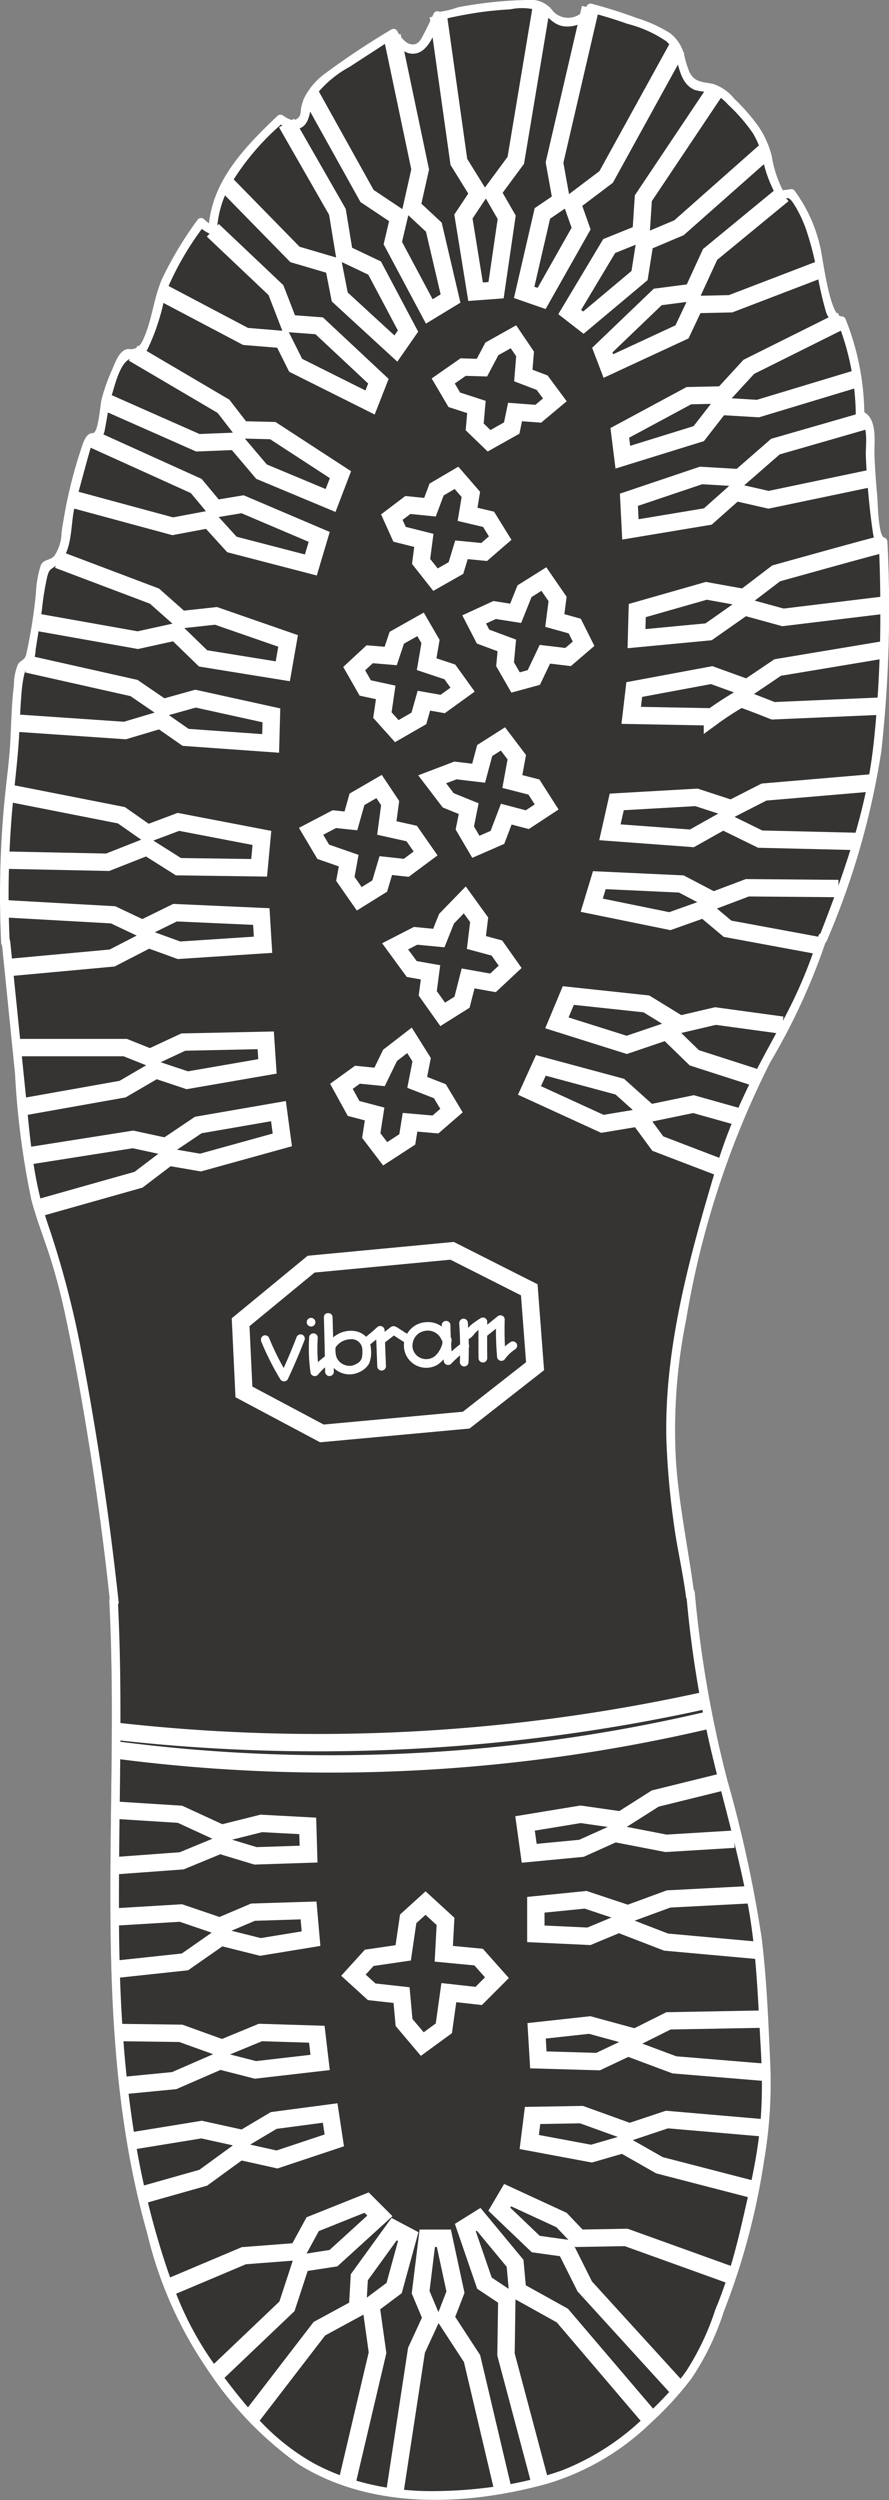
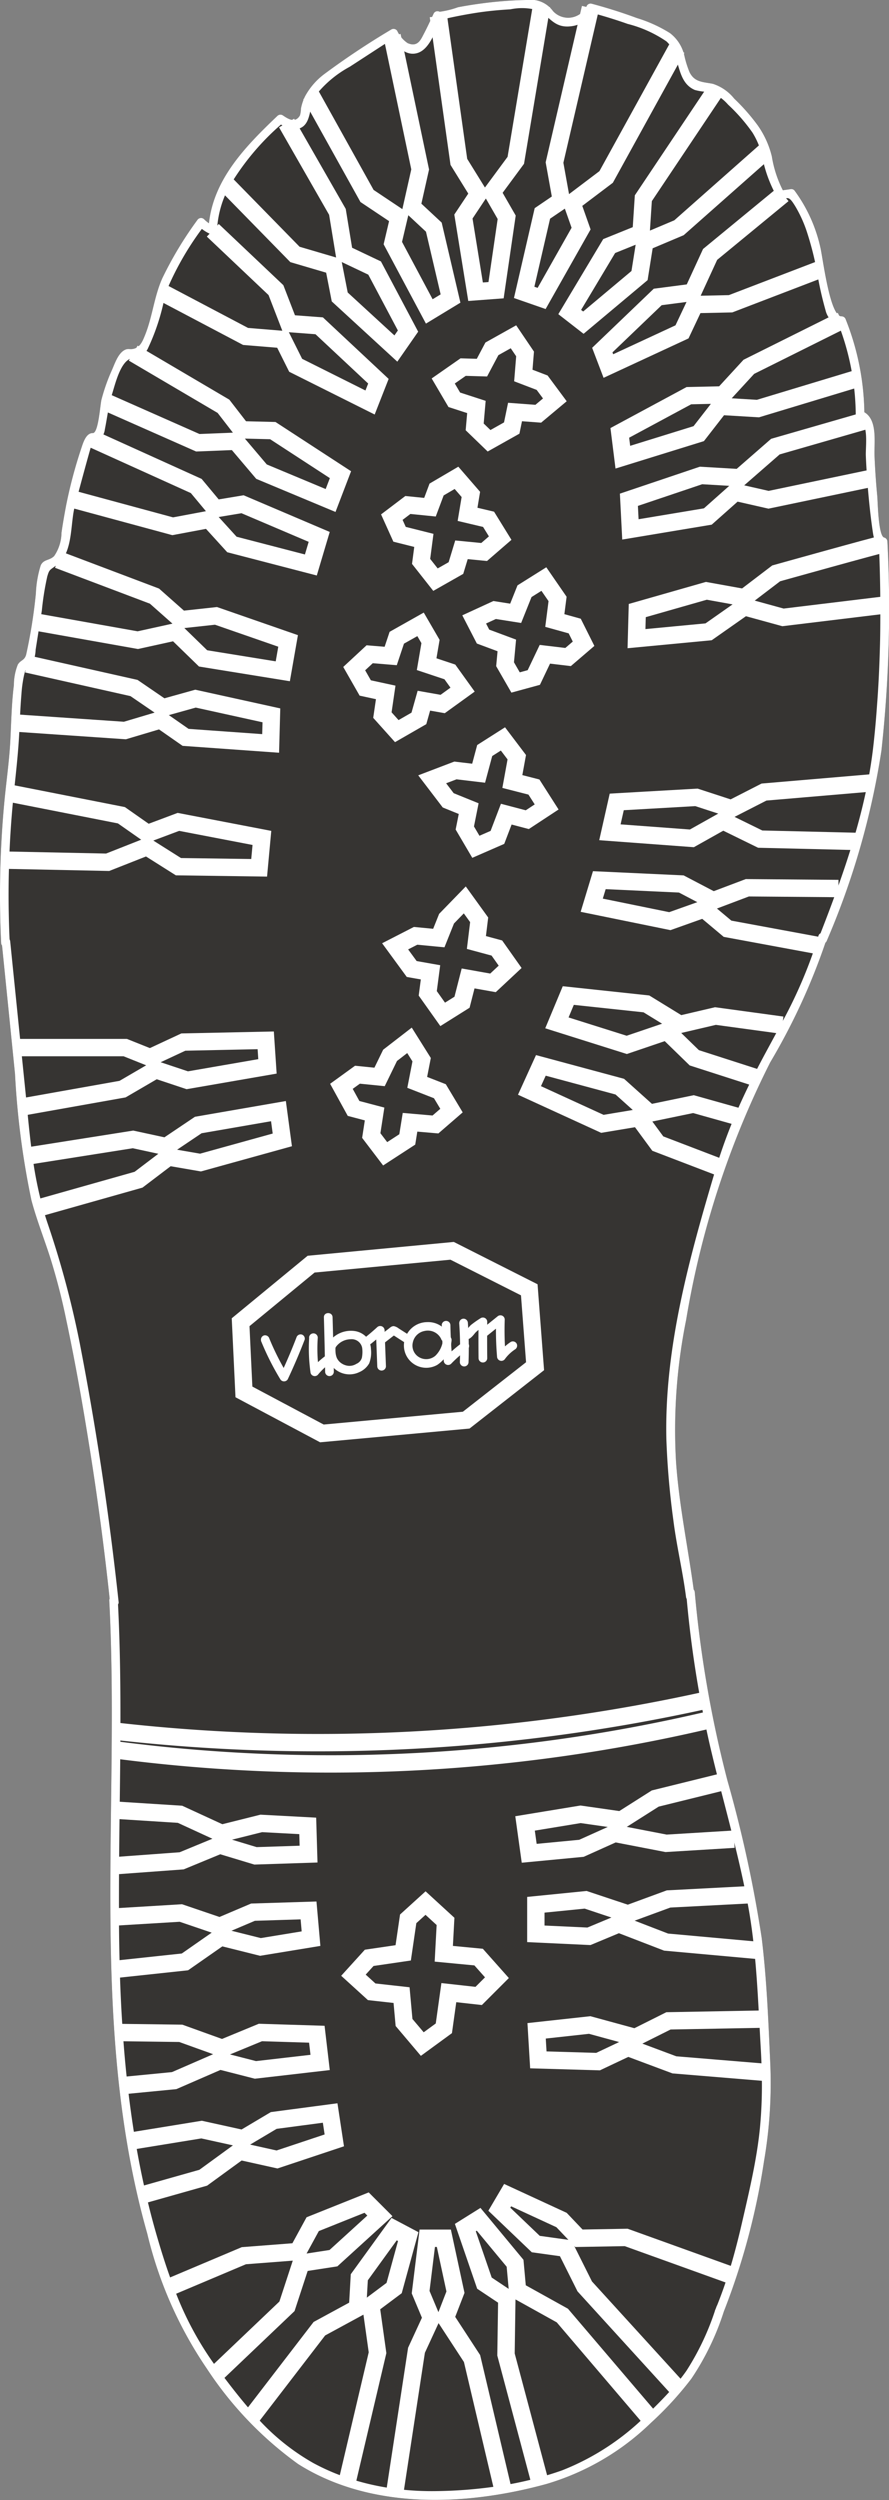
<svg xmlns="http://www.w3.org/2000/svg" id="rugged_sole" data-name="rugged sole" width="51.22" height="143.99" viewBox="0 0 51.22 143.99">
  <rect x="0" y="0" width="51.22" height="143.99" fill="#808080" stroke="none" />
  <defs>
    <style>
      .cls-1, .cls-5 {
        fill: none;
      }

      .cls-2 {
        clip-path: url(#clip-path);
      }

      .cls-3 {
        fill: #363432;
      }

      .cls-4 {
        fill: #fff;
      }

      .cls-5 {
        stroke: #fff;
        stroke-miterlimit: 10;
      }
    </style>
    <clipPath id="clip-path">
      <rect id="Rectangle_106" data-name="Rectangle 106" class="cls-1" width="51.22" height="143.99" />
    </clipPath>
  </defs>
  <g id="charcoal_rugged_sole" data-name="charcoal rugged sole">
    <g id="Group_97" data-name="Group 97" class="cls-2">
      <path id="Path_9187" data-name="Path 9187" class="cls-3" d="M50.783,43.229a44.716,44.716,0,0,1-3.147,10.954.25.25,0,0,1-.08.112,36.65,36.65,0,0,1-3.18,6.891,51.6,51.6,0,0,0-4.844,14.829,31.944,31.944,0,0,0-.584,8.168c.172,2.491.684,4.907,1.018,7.37a.249.249,0,0,1,.062.152,66.686,66.686,0,0,0,1.884,10.854,73.525,73.525,0,0,1,1.972,9.059c.294,2.378.384,4.8.492,7.19a26.477,26.477,0,0,1-.359,5.67,40.006,40.006,0,0,1-2.314,8.655A15.241,15.241,0,0,1,39.837,137a19.261,19.261,0,0,1-2.341,2.558,14.537,14.537,0,0,1-6.01,3.514c-4.62,1.268-10.105,1.507-14.305-1.143a20.856,20.856,0,0,1-5.271-5.508,23.434,23.434,0,0,1-3.427-7.767c-3.367-11.88-1.56-24.313-2.189-36.465a.228.228,0,0,1,.022-.11q-.464-4.3-1.138-8.57c-.4-2.5-.834-5-1.36-7.472a36.49,36.49,0,0,0-.926-3.594c-.352-1.1-.784-2.181-1.081-3.3a47.26,47.26,0,0,1-.948-7.29Q.49,58.155.118,54.46a.24.24,0,0,1-.052-.142,57.379,57.379,0,0,1,.182-8.1C.355,45.076.52,43.941.587,42.8.65,41.685.66,40.569.8,39.463a3.2,3.2,0,0,1,.227-1.178c.17-.28.377-.222.482-.579a29.6,29.6,0,0,0,.559-3.519,6.258,6.258,0,0,1,.28-1.62c.175-.362.5-.26.774-.534a2.43,2.43,0,0,0,.422-1.34c.075-.527.162-1.053.267-1.575A26.919,26.919,0,0,1,4.665,25.9c.122-.364.285-.973.706-.948l.017-.007c.294-.1.389-1.63.462-1.914A10.752,10.752,0,0,1,6.462,21.3c.16-.359.347-.931.721-1.136.207-.11.285-.022.5-.067.4-.082.542-.454.674-.779.434-1.063.527-2.224,1-3.287a21.248,21.248,0,0,1,2.017-3.352.253.253,0,0,1,.389-.05,2.03,2.03,0,0,0,.282.235C12.32,10.3,14.186,8.4,15.988,6.682a.253.253,0,0,1,.3-.04c.26.175.706.514,1,.01a1.5,1.5,0,0,0,.057-.389,2.73,2.73,0,0,1,.242-.721,3.964,3.964,0,0,1,1.1-1.268A45.225,45.225,0,0,1,22.549,1.7a.253.253,0,0,1,.339.087,1.733,1.733,0,0,0,.594.7c.581.257.764-.2.931-.522.2-.392.392-.791.577-1.193a.249.249,0,0,1,.337-.09,5.068,5.068,0,0,0,1.058-.26c.422-.08.846-.15,1.27-.207A22.8,22.8,0,0,1,30.361,0a1.588,1.588,0,0,1,1.5.644A1.183,1.183,0,0,0,33.8.331a.252.252,0,0,1,.28-.115c.881.235,1.749.5,2.6.824a7.967,7.967,0,0,1,1.912.869A2.263,2.263,0,0,1,39.428,3.2a5.631,5.631,0,0,0,.3.961c.3.591.786.554,1.348.669a2.6,2.6,0,0,1,1.223.849,11.584,11.584,0,0,1,1.355,1.527,5.247,5.247,0,0,1,.821,1.8,6.615,6.615,0,0,0,.634,1.949l.422-.06a.248.248,0,0,1,.242.065,8.692,8.692,0,0,1,1.495,3.274c.14.557.552,4.036,1.225,3.981a.255.255,0,0,1,.24.182,15.045,15.045,0,0,1,1.066,5.343c.781.454.554,1.779.586,2.521q.049,1.168.16,2.333c.032.344.067,2.3.4,2.363a.251.251,0,0,1,.182.24,75.057,75.057,0,0,1-.344,12.029" transform="translate(0 -0.001)" />
      <path id="Path_9188" data-name="Path 9188" class="cls-4" d="M51.128,31.2a.251.251,0,0,0-.182-.24c-.337-.06-.372-2.019-.4-2.363q-.112-1.164-.16-2.333c-.032-.741.195-2.066-.586-2.521A15.045,15.045,0,0,0,48.729,18.4a.255.255,0,0,0-.24-.182c-.674.055-1.086-3.424-1.225-3.981a8.692,8.692,0,0,0-1.495-3.274.248.248,0,0,0-.242-.065l-.422.06a6.615,6.615,0,0,1-.634-1.949,5.247,5.247,0,0,0-.821-1.8A11.584,11.584,0,0,0,42.3,5.679a2.6,2.6,0,0,0-1.223-.849c-.562-.115-1.051-.077-1.348-.669a5.631,5.631,0,0,1-.3-.961A2.263,2.263,0,0,0,38.6,1.908a7.967,7.967,0,0,0-1.912-.869c-.854-.319-1.722-.589-2.6-.824a.252.252,0,0,0-.28.115,1.183,1.183,0,0,1-1.944.314A1.588,1.588,0,0,0,30.361,0a22.8,22.8,0,0,0-2.705.212c-.424.057-.849.127-1.27.207a5.068,5.068,0,0,1-1.058.26.249.249,0,0,0-.337.09c-.185.4-.372.8-.577,1.193-.167.317-.349.779-.931.522a1.733,1.733,0,0,1-.594-.7.253.253,0,0,0-.339-.087,45.225,45.225,0,0,0-3.868,2.573,3.964,3.964,0,0,0-1.1,1.268,2.73,2.73,0,0,0-.242.721,1.5,1.5,0,0,1-.057.389c-.289.5-.736.165-1-.01a.253.253,0,0,0-.3.04c-1.8,1.717-3.669,3.616-3.943,6.184a2.03,2.03,0,0,1-.282-.235.253.253,0,0,0-.389.05,21.248,21.248,0,0,0-2.017,3.352c-.474,1.063-.567,2.224-1,3.287-.132.324-.275.7-.674.779-.215.045-.292-.042-.5.067-.374.2-.562.776-.721,1.136a10.752,10.752,0,0,0-.611,1.727c-.072.285-.167,1.812-.462,1.914l-.017.007c-.422-.025-.584.584-.706.948a26.919,26.919,0,0,0-.851,3.219c-.1.522-.192,1.048-.267,1.575a2.43,2.43,0,0,1-.422,1.34c-.277.275-.6.172-.774.534a6.258,6.258,0,0,0-.28,1.62,29.6,29.6,0,0,1-.559,3.519c-.1.357-.312.3-.482.579A3.2,3.2,0,0,0,.8,39.463C.66,40.569.65,41.685.587,42.8.52,43.941.355,45.076.248,46.217a57.379,57.379,0,0,0-.182,8.1.24.24,0,0,0,.052.142q.374,3.695.746,7.39a47.26,47.26,0,0,0,.948,7.29c.3,1.123.729,2.2,1.081,3.3a36.49,36.49,0,0,1,.926,3.594c.527,2.476.963,4.974,1.36,7.472q.678,4.271,1.138,8.57a.228.228,0,0,0-.022.11c.629,12.152-1.178,24.585,2.189,36.465a23.434,23.434,0,0,0,3.427,7.767,20.856,20.856,0,0,0,5.271,5.508c4.2,2.65,9.686,2.411,14.305,1.143a14.537,14.537,0,0,0,6.01-3.514A19.261,19.261,0,0,0,39.837,137a15.241,15.241,0,0,0,1.867-3.866,40.006,40.006,0,0,0,2.314-8.655,26.477,26.477,0,0,0,.359-5.67c-.107-2.393-.2-4.812-.492-7.19a73.525,73.525,0,0,0-1.972-9.059,66.686,66.686,0,0,1-1.884-10.854.249.249,0,0,0-.062-.152c-.334-2.463-.846-4.879-1.018-7.37a31.944,31.944,0,0,1,.584-8.168,51.6,51.6,0,0,1,4.844-14.829,36.65,36.65,0,0,0,3.18-6.891.25.25,0,0,0,.08-.112,44.716,44.716,0,0,0,3.147-10.954A75.057,75.057,0,0,0,51.128,31.2m-.437,6.267c-.03,1.073-.082,2.146-.165,3.214q-.079,1.142-.207,2.279c-.082.726-.195,1.443-.332,2.151-.222,1.133-.509,2.246-.841,3.347-.272.913-.577,1.817-.9,2.715-.309.864-.636,1.725-.971,2.583a.228.228,0,0,0-.122.152c-.047.175-.1.349-.155.522a27.255,27.255,0,0,1-2.022,4.6c-.28.529-.567,1.053-.851,1.58q-.378.7-.734,1.405c-.372.741-.724,1.49-1.046,2.249a29.692,29.692,0,0,0-1.058,2.9c-.017.052-.032.107-.05.162-1.5,5.039-2.97,10.29-2.843,15.593a46.3,46.3,0,0,0,.4,4.625c.185,1.487.542,2.945.731,4.432a.273.273,0,0,0,.04.115q.266,2.965.809,5.895c.072.377.145.756.225,1.133q.187.932.409,1.859c.135.567.277,1.133.419,1.7.277,1.083.562,2.166.831,3.252.265,1.063.514,2.131.724,3.2.062.314.12.629.175.943.127.744.225,1.49.3,2.239.137,1.325.212,2.655.282,3.986.032.559.06,1.118.092,1.677.027.454.047.908.055,1.363a25.9,25.9,0,0,1-.1,3.2c-.032.332-.072.661-.12.993-.122.846-.287,1.685-.469,2.521-.14.644-.289,1.285-.437,1.927-.232,1.013-.489,2.014-.8,3q-.288.913-.646,1.807a.174.174,0,0,0-.027.052l-.045.122c-.015.035-.027.067-.042.1a.259.259,0,0,0-.015.055,15.1,15.1,0,0,1-1.635,3.432,10.1,10.1,0,0,1-.659.844c-.447.524-.936,1.018-1.42,1.495l-.195.19a14.375,14.375,0,0,1-4.872,3.2c-.447.16-.9.3-1.363.427a19.765,19.765,0,0,1-2.126.457,26.1,26.1,0,0,1-3.806.319,16.531,16.531,0,0,1-2.331-.132,14.36,14.36,0,0,1-2.733-.621,12.566,12.566,0,0,1-1.994-.864,12.928,12.928,0,0,1-3.429-2.825c-.706-.789-1.358-1.637-1.994-2.483-.05-.062-.1-.127-.145-.19a18.678,18.678,0,0,1-2.511-4.727c-.337-.893-.629-1.807-.9-2.735q-.371-1.262-.664-2.541c-.24-1.023-.442-2.051-.616-3.087q-.262-1.584-.442-3.182-.172-1.509-.272-3.025-.131-1.831-.177-3.666c-.01-.352-.017-.706-.025-1.061q-.019-.973-.022-1.947c0-.986,0-1.974.007-2.96q.011-1.58.032-3.16c.015-1.148.03-2.294.037-3.439q.007-.543.007-1.086c.01-2.448-.015-4.9-.137-7.342a.18.18,0,0,0,.035-.132Q6.032,84.79,4.6,77.391a53.887,53.887,0,0,0-1.874-6.978c-.1-.3-.192-.6-.275-.9a22.809,22.809,0,0,1-.589-2.97c-.13-.938-.222-1.884-.314-2.835-.027-.29-.055-.577-.085-.866l-.255-2.5Q.974,58.02.737,55.7l-.15-1.487a.3.3,0,0,0-.035-.107C.525,53.522.51,52.938.5,52.354Q.48,50.946.53,49.541q.06-1.8.24-3.6c.007-.067.015-.137.02-.2.13-1.248.275-2.486.329-3.741l.015-.332c.027-.557.052-1.113.1-1.67a7.412,7.412,0,0,1,.155-1.123c.1-.4.052-.215.287-.412a.748.748,0,0,0,.142-.155,2.013,2.013,0,0,0,.235-.888c.082-.514.162-1.028.245-1.545l.112-.706a16.255,16.255,0,0,1,.314-1.969c.112-.387.147-.364.439-.579a1.84,1.84,0,0,0,.367-.309.408.408,0,0,0,.042-.05c.569-.766.512-1.979.686-2.875.015-.077.067-.287.14-.572.292-1.111.908-3.369.933-3.369a.308.308,0,0,0,.28-.02.215.215,0,0,0,.072-.077.872.872,0,0,0,.357-.614c.1-.494.167-.986.272-1.475.04-.192.09-.387.15-.579.177-.572.459-1.764,1.028-2.012.187-.082.364-.045.544-.107.022-.01.045-.017.067-.03a1.17,1.17,0,0,0,.4-.419,12.479,12.479,0,0,0,1.018-3.165c.017-.052.035-.1.055-.155a17.06,17.06,0,0,1,2.056-3.609,2.264,2.264,0,0,0,.5.3.26.26,0,0,0,.3-.047.237.237,0,0,0,.072-.167,5.871,5.871,0,0,1,.686-2.486,14.568,14.568,0,0,1,3-3.609,1.99,1.99,0,0,0,.492.225.819.819,0,0,0,.794-.125c.409-.337.374-1.031.577-1.537a1.124,1.124,0,0,1,.1-.2,6.34,6.34,0,0,1,2-1.692c.816-.529,1.627-1.058,2.443-1.587.012.02.027.04.04.06.332.457.806.908,1.4.741.666-.19,1-1.126,1.268-1.777.017-.042.035-.085.05-.125a3.738,3.738,0,0,0,.494-.12q.8-.176,1.6-.3c.649-.1,1.3-.162,1.959-.2a3.29,3.29,0,0,1,1.74.107.87.87,0,0,1,.167.122c.507.469.831.841,1.595.746a1.7,1.7,0,0,0,.961-.439,1.545,1.545,0,0,0,.267-.327c.684.187,1.36.394,2.027.631A6.956,6.956,0,0,1,38.4,2.387a1.753,1.753,0,0,1,.447.676v0c.309.776.332,1.759,1.19,2.121a2.979,2.979,0,0,0,.771.107,1.329,1.329,0,0,1,.3.085,2.751,2.751,0,0,1,.841.651,10.083,10.083,0,0,1,1.408,1.615A4.55,4.55,0,0,1,43.893,8.9a7.614,7.614,0,0,0,.878,2.446.249.249,0,0,0,.072.072.263.263,0,0,0,.207.04c.319-.045.379-.127.6.165a4.228,4.228,0,0,1,.24.379,7.436,7.436,0,0,1,.572,1.27,18.063,18.063,0,0,1,.6,2.319s0,.01,0,.015a20.351,20.351,0,0,0,.5,2.259,1.247,1.247,0,0,0,.557.781.565.565,0,0,0,.2.057,14.738,14.738,0,0,1,.986,5.306.253.253,0,0,0,.327.235.447.447,0,0,1,.032.035c.364.447.2,1.512.222,1.982.017.444.045.886.077,1.33.022.334.052.669.082,1,.062.661.135,1.323.232,1.979.047.317.092.659.364.8V31.4c.047,1.158.077,2.321.08,3.484,0,.861,0,1.725-.03,2.586" transform="translate(0 -0.001)" />
      <path id="Path_9189" data-name="Path 9189" class="cls-5" d="M107.15,1.339l-1.484,8.9-1.356,1.837.831,1.443-.612,4.2-1.181.088-.7-4.33.874-1.312-1.137-1.837-1.181-8.4" transform="translate(-75.948 -1.005)" />
      <path id="Path_9190" data-name="Path 9190" class="cls-5" d="M124.824,1.821l-2.068,8.908.394,2.187-1.093.743-1.05,4.548,1.006.35,2.274-4.024-.525-1.487,1.968-1.487L129.8,4.169" transform="translate(-90.807 -1.367)" />
      <path id="Path_9191" data-name="Path 9191" class="cls-5" d="M139.919,20.867l-4.155,6.21-.131,2.012-1.837.743-2.274,3.8.787.612,3.236-2.712.306-1.924,1.968-.831,4.942-4.373" transform="translate(-98.698 -15.66)" />
      <path id="Path_9192" data-name="Path 9192" class="cls-5" d="M149.466,44.875l-4.2,3.455-1.006,2.187-2.012.262-3.193,3.061.35.918,4.242-1.968.743-1.574,2.055-.044,5.248-2.012" transform="translate(-104.353 -33.676)" />
      <path id="Path_9193" data-name="Path 9193" class="cls-5" d="M155.867,73.984l-5.345,2.663-1.487,1.618-1.968.044-3.98,2.143.175,1.4,4.373-1.356,1.224-1.575,2.187.131,5.642-1.706" transform="translate(-107.377 -55.52)" />
      <path id="Path_9194" data-name="Path 9194" class="cls-5" d="M158.792,97.1l-5.161,1.487-2.056,1.793-2.23-.131-4.155,1.4.087,1.706,4.461-.743,1.575-1.4,1.924.437,5.86-1.225" transform="translate(-108.956 -72.864)" />
      <path id="Path_9195" data-name="Path 9195" class="cls-5" d="M161.069,125.661c-.131,0-6.079,1.662-6.079,1.662l-1.837,1.4-2.187-.394-3.98,1.137-.044,1.618,4.155-.394,2.056-1.443,2.23.612,5.773-.7" transform="translate(-110.27 -94.3)" />
-       <path id="Path_9196" data-name="Path 9196" class="cls-5" d="M160.192,150.019l-6.035,1.006-1.749,1.181-2.055-.743-4.461.831-.175,1.487,4.679.087a17.339,17.339,0,0,1,1.618-1.05c.131,0,1.881.7,1.881.7l6.222-.269" transform="translate(-109.35 -112.579)" />
      <path id="Path_9197" data-name="Path 9197" class="cls-5" d="M155.854,180.686l-6.167.525-1.881.962-2.012-.656-4.592.262-.394,1.749,4.723.35,1.793-1.006,2.143,1.05,5.511.131" transform="translate(-105.668 -135.592)" />
      <path id="Path_9198" data-name="Path 9198" class="cls-5" d="M150.817,203.6l-5.248-.044-1.968.743-1.837-.962-4.723-.219-.437,1.443,4.5.918,1.968-.7,1.356,1.137,5.2.962" transform="translate(-102.511 -152.424)" />
      <path id="Path_9199" data-name="Path 9199" class="cls-5" d="M141.532,231.459l-3.849-.525-2.055.481-1.924-1.181-4.5-.481-.656,1.574,4.024,1.268,2.318-.787,1.574,1.531L140,234.477" transform="translate(-96.462 -172.414)" />
      <path id="Path_9200" data-name="Path 9200" class="cls-5" d="M134.174,248.805l-2.493-.7-2.537.525-1.706-1.531-4.548-1.225-.656,1.443,4.2,1.924,2.1-.35,1.093,1.487,3.542,1.356" transform="translate(-91.728 -184.512)" />
      <path id="Path_9201" data-name="Path 9201" class="cls-5" d="M76.444,8.25l1.618,7.7-.481,2.143,1.268,1.181.962,4.111-1.224.743-2.1-3.936.35-1.487L75,17.478l-3.236-5.817" transform="translate(-53.854 -6.191)" />
      <path id="Path_9202" data-name="Path 9202" class="cls-5" d="M55.637,28.4l2.93,5.117.394,2.405,1.749.831,1.924,3.63-.7,1.006L58.7,38.418l-.35-1.793-2.23-.656L52.138,31.9" transform="translate(-39.126 -21.314)" />
      <path id="Path_9203" data-name="Path 9203" class="cls-5" d="M40.34,53.147l3.638,3.446.743,1.924,1.749.131,3.411,3.192L49.4,63.066l-4.286-2.143-.743-1.487-2.143-.175-4.811-2.537" transform="translate(-28.079 -39.883)" />
      <path id="Path_9204" data-name="Path 9204" class="cls-5" d="M25.893,81.5l5.2,3.061,1.049,1.356,1.793.044L37.833,88.5l-.569,1.487-3.98-1.662L31.8,86.574l-2.187.087L24.275,84.3" transform="translate(-18.217 -61.16)" />
      <path id="Path_9205" data-name="Path 9205" class="cls-5" d="M17.746,101.3l5.992,2.712,1.093,1.312,1.574-.262,4.417,1.881-.481,1.618-4.548-1.181-1.312-1.443-2.1.394-5.816-1.575" transform="translate(-12.431 -76.02)" />
      <path id="Path_9206" data-name="Path 9206" class="cls-5" d="M9.465,129.165l5.554,2.1,1.531,1.356,2.012-.219,4.155,1.443-.306,1.749-4.592-.743-1.575-1.531-2.187.481-5.9-1.049" transform="translate(-6.118 -96.93)" />
      <path id="Path_9207" data-name="Path 9207" class="cls-5" d="M3.992,153.237l6.165,1.384,1.662,1.137,1.881-.525,4.373.962-.044,1.618-4.9-.35-1.443-1.006-2.055.612-6.385-.437" transform="translate(-2.436 -114.994)" />
      <path id="Path_9208" data-name="Path 9208" class="cls-5" d="M1.44,183.04l6.468,1.274,1.5,1.051,1.784-.669,4.811.924-.159,1.721-4.651-.064-1.816-1.147-2.262.892L1.216,186.9" transform="translate(-0.913 -137.359)" />
-       <path id="Path_9209" data-name="Path 9209" class="cls-5" d="M1.089,209.721l6.244.35,1.689.8,1.88-.924,4.97.223.1,1.625-4.843.318-1.752-.637-2.1,1.083-5.894.542" transform="translate(-0.817 -157.381)" />
      <path id="Path_9210" data-name="Path 9210" class="cls-5" d="M4.025,240.518h6.213l1.434.574,1.912-.892,4.747-.1.1,1.5-4.62.8-1.816-.605-1.912,1.115-5.735,1.02" transform="translate(-3.021 -180.181)" />
      <path id="Path_9211" data-name="Path 9211" class="cls-5" d="M6.451,259.025l6.053-.956,1.912.414,1.848-1.243,4.62-.8.223,1.657-4.715,1.306-1.848-.319-1.72,1.306L7.056,262.02" transform="translate(-4.841 -192.444)" />
      <path id="Path_9212" data-name="Path 9212" class="cls-5" d="M106.369,77.721l.669.988-.1,1.243,1.083.414.733.988-.956.8-1.338-.1-.191.924-1.306.733-.828-.8.1-1.147-1.275-.414-.637-1.083,1.147-.8,1.083.032.574-1.083Z" transform="translate(-76.786 -58.324)" />
      <path id="Path_9213" data-name="Path 9213" class="cls-5" d="M94.178,110.274l.828.956-.191,1.147,1.211.286.669,1.083-.924.8-1.306-.127-.319,1.051-1.179.669-.828-1.051.159-1.211-1.4-.351-.446-.988.924-.7,1.274.128.382-1.019Z" transform="translate(-67.877 -82.753)" />
      <path id="Path_9214" data-name="Path 9214" class="cls-5" d="M113.486,133.636l-1.115.7-.51,1.274-1.211-.191-1.179.542.51.988,1.37.51-.1,1.083.605,1.051,1.051-.287.637-1.338,1.338.159.892-.765-.51-1.019-1.147-.319.159-1.242Z" transform="translate(-82.151 -100.285)" />
      <path id="Path_9215" data-name="Path 9215" class="cls-5" d="M85.593,144.1l.574.988-.223,1.306,1.338.446.733,1.02-1.147.828-1.083-.191-.287,1.02-1.274.733-.829-.924.191-1.306-1.179-.255-.637-1.115.892-.828,1.211.1.351-1.051Z" transform="translate(-61.363 -108.14)" />
      <path id="Path_9216" data-name="Path 9216" class="cls-5" d="M103.848,170.53l-1.051.669-.35,1.306-1.338-.159-1.338.51.924,1.211,1.179.478-.223,1.115.637,1.083,1.242-.542.51-1.338,1.211.318,1.115-.733-.733-1.147-1.243-.318.255-1.4Z" transform="translate(-74.871 -127.971)" />
-       <path id="Path_9217" data-name="Path 9217" class="cls-5" d="M75.731,181.508l.637.956-.191,1.434,1.434.319.8,1.147-1.115.828-1.179-.128-.35,1.179-1.179.733-.8-1.147.191-1.051-1.466-.51-.7-1.179,1.338-.7.956.1.351-1.243Z" transform="translate(-53.89 -136.209)" />
      <path id="Path_9218" data-name="Path 9218" class="cls-5" d="M95.231,207.679l.828,1.147-.159,1.306,1.179.318.765,1.083-.988.924-1.434-.255-.35,1.37-1.115.7-.86-1.211.159-1.211-1.083-.191-.956-1.306,1.179-.605,1.338.128.446-1.115Z" transform="translate(-68.452 -155.848)" />
      <path id="Path_9219" data-name="Path 9219" class="cls-5" d="M82.752,240.1l.7,1.115-.255,1.306,1.306.51.669,1.115-.924.8-1.465-.127-.159.988-1.274.828-.8-1.051.191-1.242-1.211-.319-.7-1.274.924-.669,1.274.128.605-1.243Z" transform="translate(-59.159 -180.181)" />
      <path id="Path_9220" data-name="Path 9220" class="cls-5" d="M26.813,394.233A103.5,103.5,0,0,0,60.7,392.465" transform="translate(-20.121 -294.518)" />
      <path id="Path_9221" data-name="Path 9221" class="cls-5" d="M26.046,398.734a95.281,95.281,0,0,0,34.218-1.673" transform="translate(-19.546 -297.967)" />
      <path id="Path_9222" data-name="Path 9222" class="cls-5" d="M26.286,417.742l3.775.239,2.389,1.1,2.294-.574,2.676.143.048,1.625-3.058.1-2.055-.621-2.2.908-3.919.287" transform="translate(-19.69 -313.486)" />
      <path id="Path_9223" data-name="Path 9223" class="cls-5" d="M25.855,441.294l3.967-.239,2.246.764,1.911-.812,3.2-.1.143,1.625-2.915.478-2.294-.573-2.055,1.434-4.014.43" transform="translate(-19.402 -330.874)" />
      <path id="Path_9224" data-name="Path 9224" class="cls-5" d="M27,469.061l3.68.048,2.389.86,2.2-.908,3.25.1.191,1.625-3.728.43-2.055-.526L30.3,471.833l-2.963.287" transform="translate(-20.265 -351.998)" />
      <path id="Path_9225" data-name="Path 9225" class="cls-5" d="M30.068,489.26l4.11-.669,2.39.526,1.768-1.051,3.25-.43.239,1.577-3.3,1.1-2.151-.478-2.1,1.529-3.536,1" transform="translate(-22.564 -365.936)" />
      <path id="Path_9226" data-name="Path 9226" class="cls-5" d="M39.068,513.191l4.3-1.816,3.106-.239.86-1.577,3.106-1.243.765.765-2.676,2.437-1.864.287-.813,2.485-4.014,3.823" transform="translate(-29.318 -381.456)" />
      <path id="Path_9227" data-name="Path 9227" class="cls-5" d="M57.834,525.34l3.967-5.161,2.2-1.195.1-1.768,2.007-2.772.812.43-.812,2.963-1.338,1,.382,2.724-1.721,7.312" transform="translate(-43.4 -386.055)" />
      <path id="Path_9228" data-name="Path 9228" class="cls-5" d="M91.153,531.174,92.4,523l.86-1.864-.621-1.481.382-3.106h.956l.669,3.106-.574,1.481,1.529,2.342,1.768,7.5" transform="translate(-68.404 -387.635)" />
      <path id="Path_9229" data-name="Path 9229" class="cls-5" d="M111.73,527.3l-1.959-7.36.048-3.25-1.29-.86-1.1-3.2.765-.478,2.1,2.533.143,1.577,2.581,1.434,4.97,5.83" transform="translate(-80.618 -384.33)" />
      <path id="Path_9230" data-name="Path 9230" class="cls-5" d="M125.555,517.728,120.2,511.85l-1.1-2.2-1.721-.239-2.1-2.007.478-.812,3.106,1.434,1,1.051,2.724-.048,5.974,2.151" transform="translate(-86.51 -380.162)" />
-       <path id="Path_9231" data-name="Path 9231" class="cls-5" d="M135.029,492.319l-5.353-1.386-2.1-1.195-1.816.526-3.584-.669.191-1.529,2.82-.048,2.772,1,2.151-.717,5.543.478" transform="translate(-91.683 -366.224)" />
      <path id="Path_9232" data-name="Path 9232" class="cls-5" d="M137.04,469.056l-5.209-.43-2.676-1-1.72.813-3.441-.1-.1-1.673,3.058-.335,2.628.717,1.911-.956,5.448-.1" transform="translate(-92.977 -349.699)" />
      <path id="Path_9233" data-name="Path 9233" class="cls-5" d="M136.465,440.476,131.208,440l-2.724-1.051-1.72.717-3.059-.143v-1.673l2.868-.287,2.437.812,2.342-.86,4.588-.239" transform="translate(-92.832 -328.143)" />
      <path id="Path_9234" data-name="Path 9234" class="cls-5" d="M133.26,414.529l-3.919.239-2.963-.573-1.912.86-3.011.287-.239-1.72,3.2-.526,2.342.335,1.959-1.243,3.871-.956" transform="translate(-90.965 -308.6)" />
      <path id="Path_9235" data-name="Path 9235" class="cls-5" d="M85.736,439.189l-1,.908-.287,1.959-1.959.287-.908,1,1.051.956,1.721.191.143,1.577,1.051,1.243,1.243-.908.287-2.055,1.72.191,1.051-1.051L88.794,442.3l-2.007-.191.1-1.864Z" transform="translate(-61.218 -329.58)" />
      <path id="Path_9236" data-name="Path 9236" class="cls-5" d="M59.6,289.443l-4.062,3.345.191,4.014,4.492,2.39,8.315-.765,3.967-3.106-.334-4.4-4.445-2.246Z" transform="translate(-41.675 -216.633)" />
      <path id="Path_9237" data-name="Path 9237" class="cls-4" d="M60.2,308.285a15.494,15.494,0,0,0,1.119,2.227.25.25,0,0,0,.428,0q.528-1.122.974-2.28a.249.249,0,0,0-.173-.3.253.253,0,0,0-.3.173q-.423,1.1-.924,2.162h.428a14.715,14.715,0,0,1-1.069-2.109.256.256,0,0,0-.3-.173.25.25,0,0,0-.173.3" transform="translate(-45.168 -231.071)" />
-       <path id="Path_9238" data-name="Path 9238" class="cls-4" d="M71.093,304.65a.248.248,0,0,0,0-.5.248.248,0,0,0,0,.5" transform="translate(-53.171 -228.247)" />
      <path id="Path_9239" data-name="Path 9239" class="cls-4" d="M71.317,307.983a9.839,9.839,0,0,0,.082,2.029.249.249,0,0,0,.414.109,4.025,4.025,0,0,1,.833-.762.254.254,0,0,0,.089-.339.25.25,0,0,0-.339-.089,4.465,4.465,0,0,0-.933.84l.414.109a9.262,9.262,0,0,1-.065-1.9.248.248,0,0,0-.5,0" transform="translate(-53.504 -230.934)" />
      <path id="Path_9240" data-name="Path 9240" class="cls-4" d="M74.77,303.277q.046,1.569.072,3.139a.248.248,0,0,0,.5,0q-.026-1.57-.072-3.139c-.009-.318-.5-.319-.5,0" transform="translate(-56.109 -227.409)" />
      <path id="Path_9241" data-name="Path 9241" class="cls-4" d="M75.963,308.032a1.065,1.065,0,0,1,.845-.44.613.613,0,0,1,.668.5,1.752,1.752,0,0,1-.017.566.549.549,0,0,1-.318.352.751.751,0,0,1-.449.114.85.85,0,0,1-.389-.132.756.756,0,0,1-.3-.352c.013.031-.01-.031-.011-.034-.009-.028-.017-.057-.024-.086a1.059,1.059,0,0,1-.026-.165c-.01-.127-.007-.254,0-.38a.248.248,0,0,0-.5,0,2.123,2.123,0,0,0,.1.832,1.3,1.3,0,0,0,1.767.679,1.192,1.192,0,0,0,.572-.508,1.747,1.747,0,0,0,.1-.818,1.115,1.115,0,0,0-.293-.724,1.158,1.158,0,0,0-.643-.316,1.559,1.559,0,0,0-1.505.665.25.25,0,0,0,.089.339.253.253,0,0,0,.339-.089" transform="translate(-56.609 -230.457)" />
      <path id="Path_9242" data-name="Path 9242" class="cls-4" d="M84.129,307.085q.4-.311.767-.65a.25.25,0,0,0,0-.35.253.253,0,0,0-.35,0q-.371.34-.767.651a.247.247,0,0,0-.073.175.248.248,0,0,0,.248.248.29.29,0,0,0,.175-.073" transform="translate(-62.816 -229.642)" />
      <path id="Path_9243" data-name="Path 9243" class="cls-4" d="M86.781,306.317q.039,1.028.078,2.055a.248.248,0,0,0,.5,0q-.039-1.027-.078-2.055a.248.248,0,0,0-.5,0" transform="translate(-65.123 -229.683)" />
      <path id="Path_9244" data-name="Path 9244" class="cls-4" d="M87.483,307.016l.339-.263.164-.127.082-.063.047-.036c.043-.031.03-.026-.039.015h-.132c-.036-.019-.036-.018,0,0l.051.033.1.065.2.13.407.26a.25.25,0,0,0,.339-.089.253.253,0,0,0-.089-.339l-.432-.276-.216-.138a.669.669,0,0,0-.264-.13c-.126-.017-.209.063-.3.135l-.2.154-.41.317a.248.248,0,0,0,0,.35.255.255,0,0,0,.35,0" transform="translate(-65.333 -229.675)" />
      <path id="Path_9245" data-name="Path 9245" class="cls-4" d="M101.99,305.129q.019,1.024.113,2.044a.251.251,0,0,0,.423.175,7.326,7.326,0,0,1,.918-.807.255.255,0,0,0,.089-.339.25.25,0,0,0-.339-.089,8.094,8.094,0,0,0-1.018.884l.423.175q-.094-1.02-.113-2.044a.248.248,0,0,0-.5,0" transform="translate(-76.536 -228.799)" />
      <path id="Path_9246" data-name="Path 9246" class="cls-4" d="M95.883,305.95a1.309,1.309,0,0,0-1.284-.829,1.34,1.34,0,0,0-1.213.792,1.287,1.287,0,0,0,1.794,1.673,1.858,1.858,0,0,0,.83-1.437.249.249,0,0,0-.248-.248.254.254,0,0,0-.248.248,1.492,1.492,0,0,1-.437.907.81.81,0,0,1-.991.053.774.774,0,0,1-.306-.834.841.841,0,0,1,.66-.642.852.852,0,0,1,.964.448.253.253,0,0,0,.3.173.25.25,0,0,0,.173-.3" transform="translate(-69.991 -228.972)" />
      <path id="Path_9247" data-name="Path 9247" class="cls-4" d="M106.008,304.571a21.081,21.081,0,0,1,.038,2.253.248.248,0,0,0,.5,0,21.009,21.009,0,0,0-.038-2.253.254.254,0,0,0-.248-.248.249.249,0,0,0-.248.248" transform="translate(-79.551 -228.373)" />
      <path id="Path_9248" data-name="Path 9248" class="cls-4" d="M106.56,305.347c.286-.012.433-.2.6-.41a2.429,2.429,0,0,1,.565-.421l-.373-.214q-.012,1.047,0,2.093a.248.248,0,0,0,.5,0q-.012-1.047,0-2.093a.249.249,0,0,0-.373-.214,5.847,5.847,0,0,0-.569.4,1.676,1.676,0,0,0-.209.247c-.035.045-.092.115-.135.117a.248.248,0,1,0,0,.5" transform="translate(-79.78 -228.171)" />
      <path id="Path_9249" data-name="Path 9249" class="cls-4" d="M111.081,304.748l.968-.779-.423-.175a18.272,18.272,0,0,0,.053,2.137.25.25,0,0,0,.461.125,2.268,2.268,0,0,1,.575-.544.254.254,0,0,0,.089-.339.25.25,0,0,0-.339-.089,2.936,2.936,0,0,0-.752.721l.461.125a18.221,18.221,0,0,1-.053-2.137.246.246,0,0,0-.152-.226.257.257,0,0,0-.271.051l-.968.779a.249.249,0,0,0,0,.35.253.253,0,0,0,.35,0" transform="translate(-83.041 -227.792)" />
    </g>
  </g>
</svg>